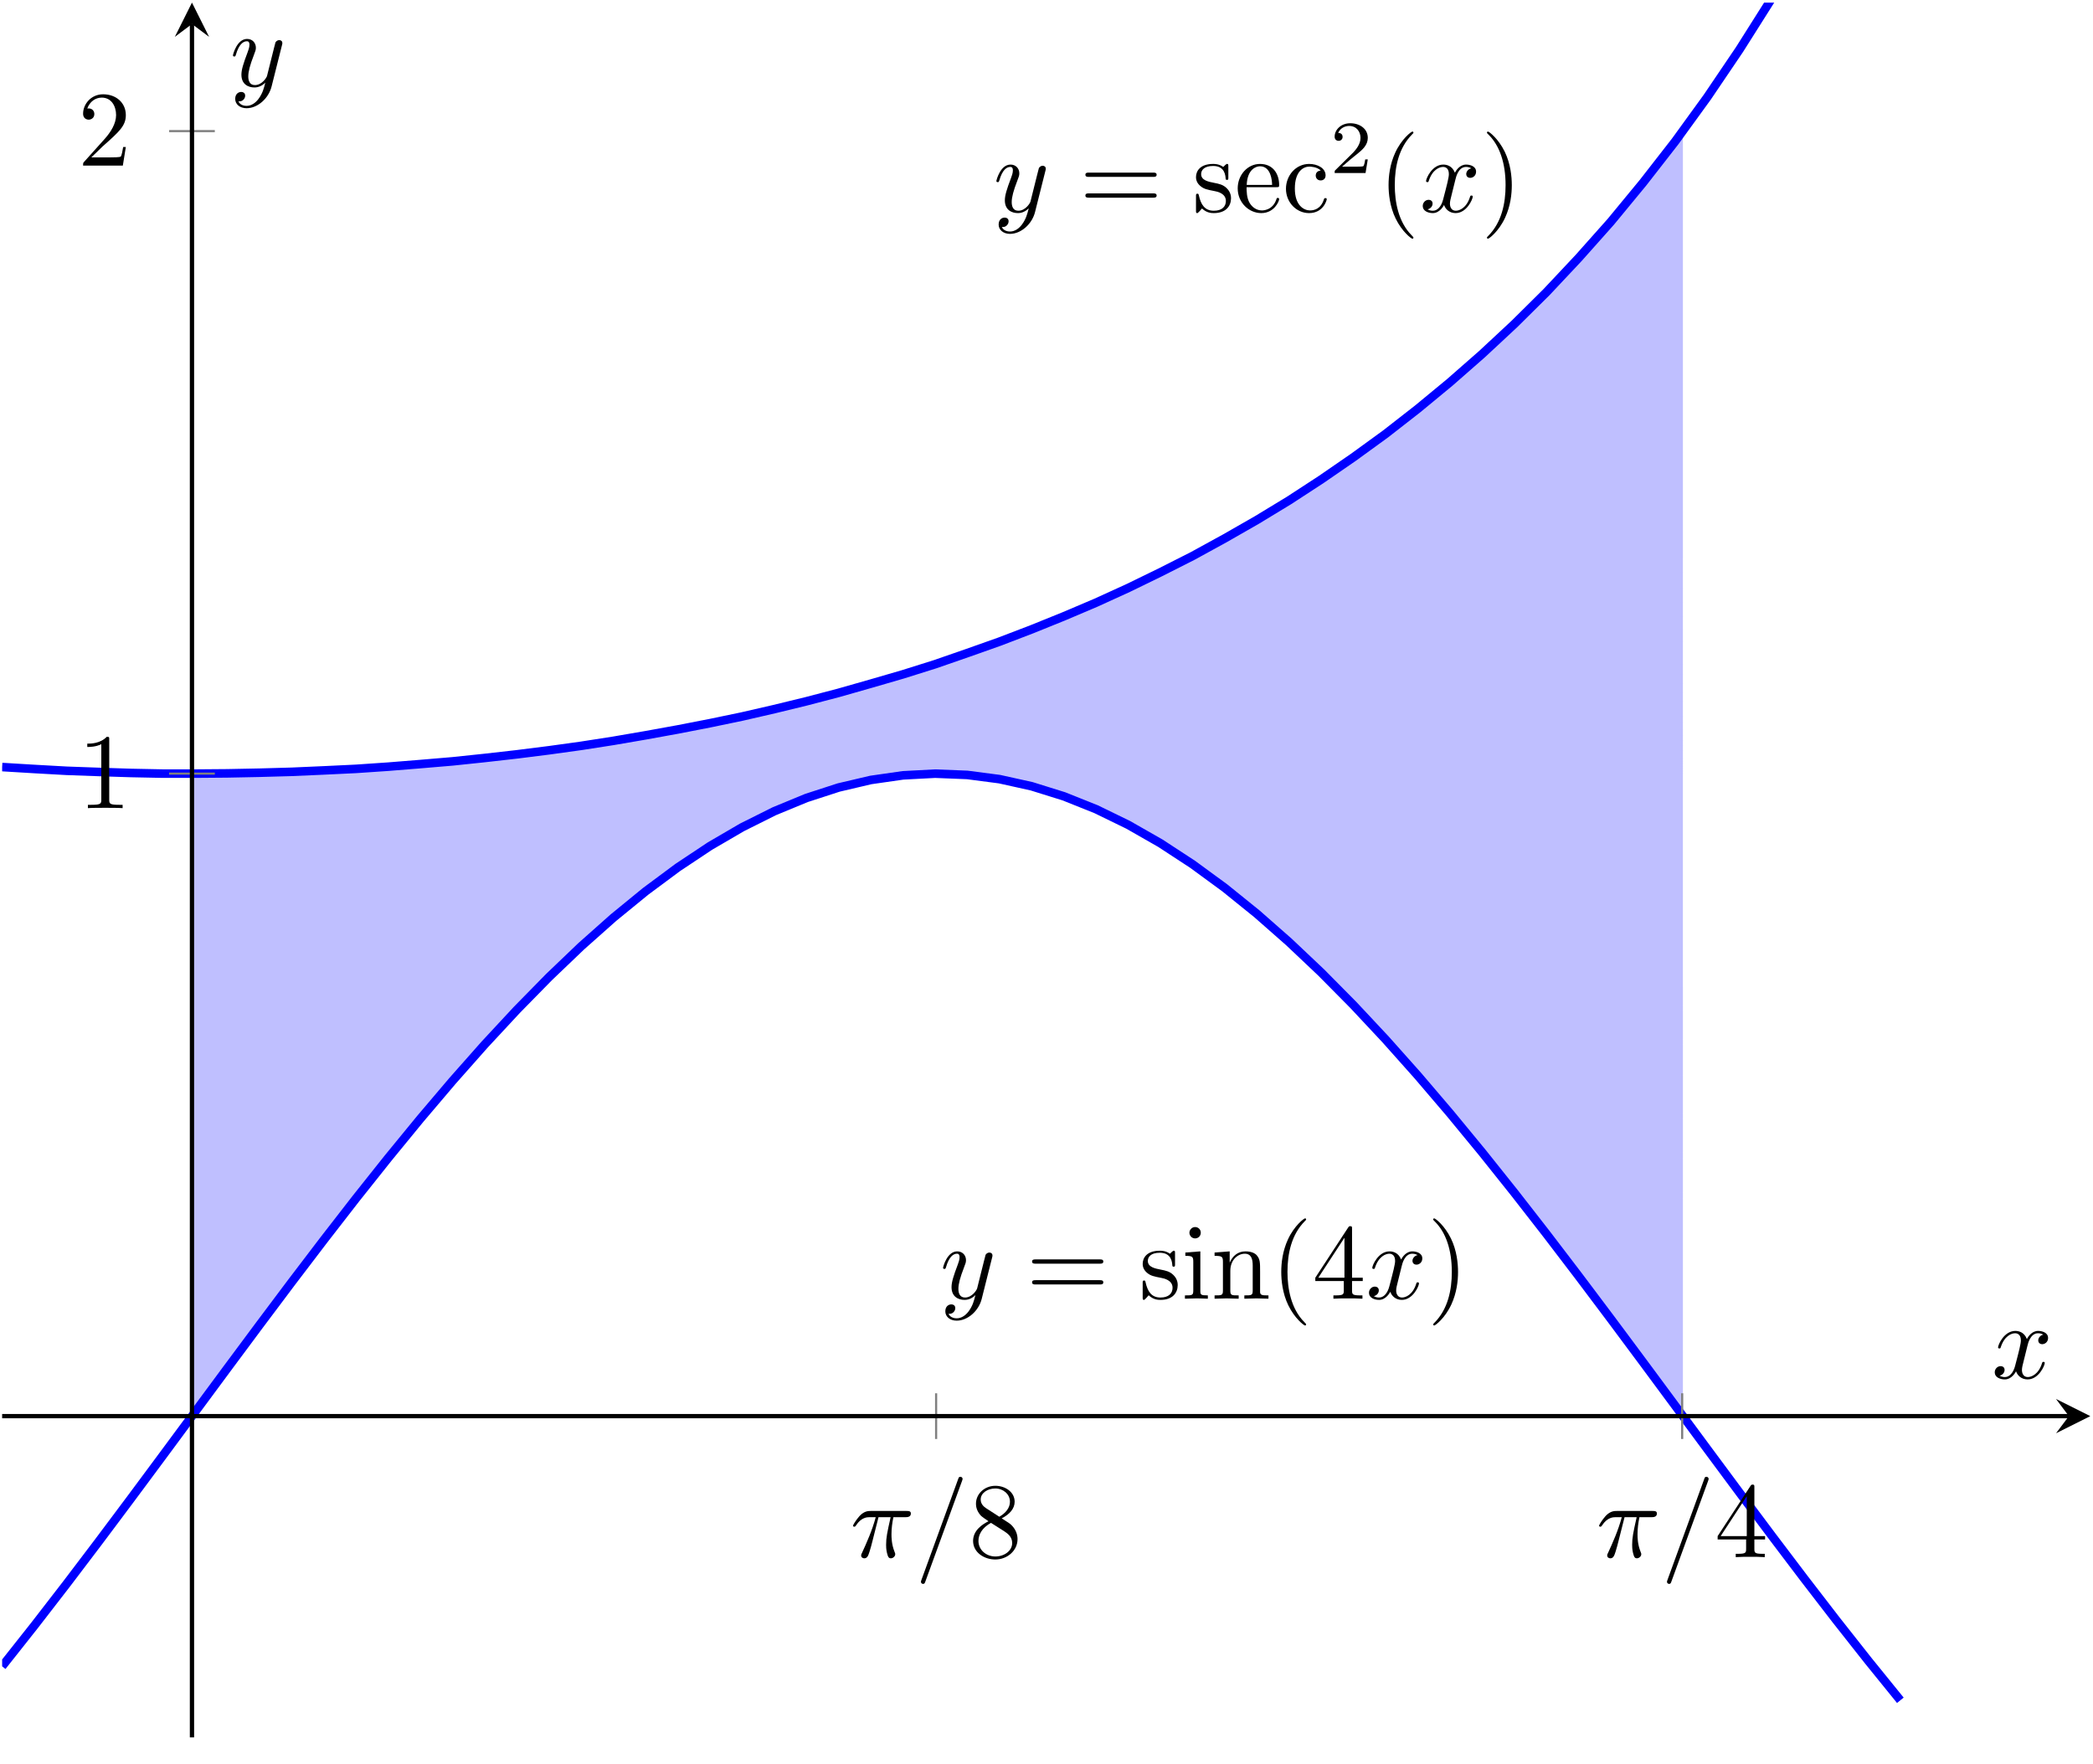
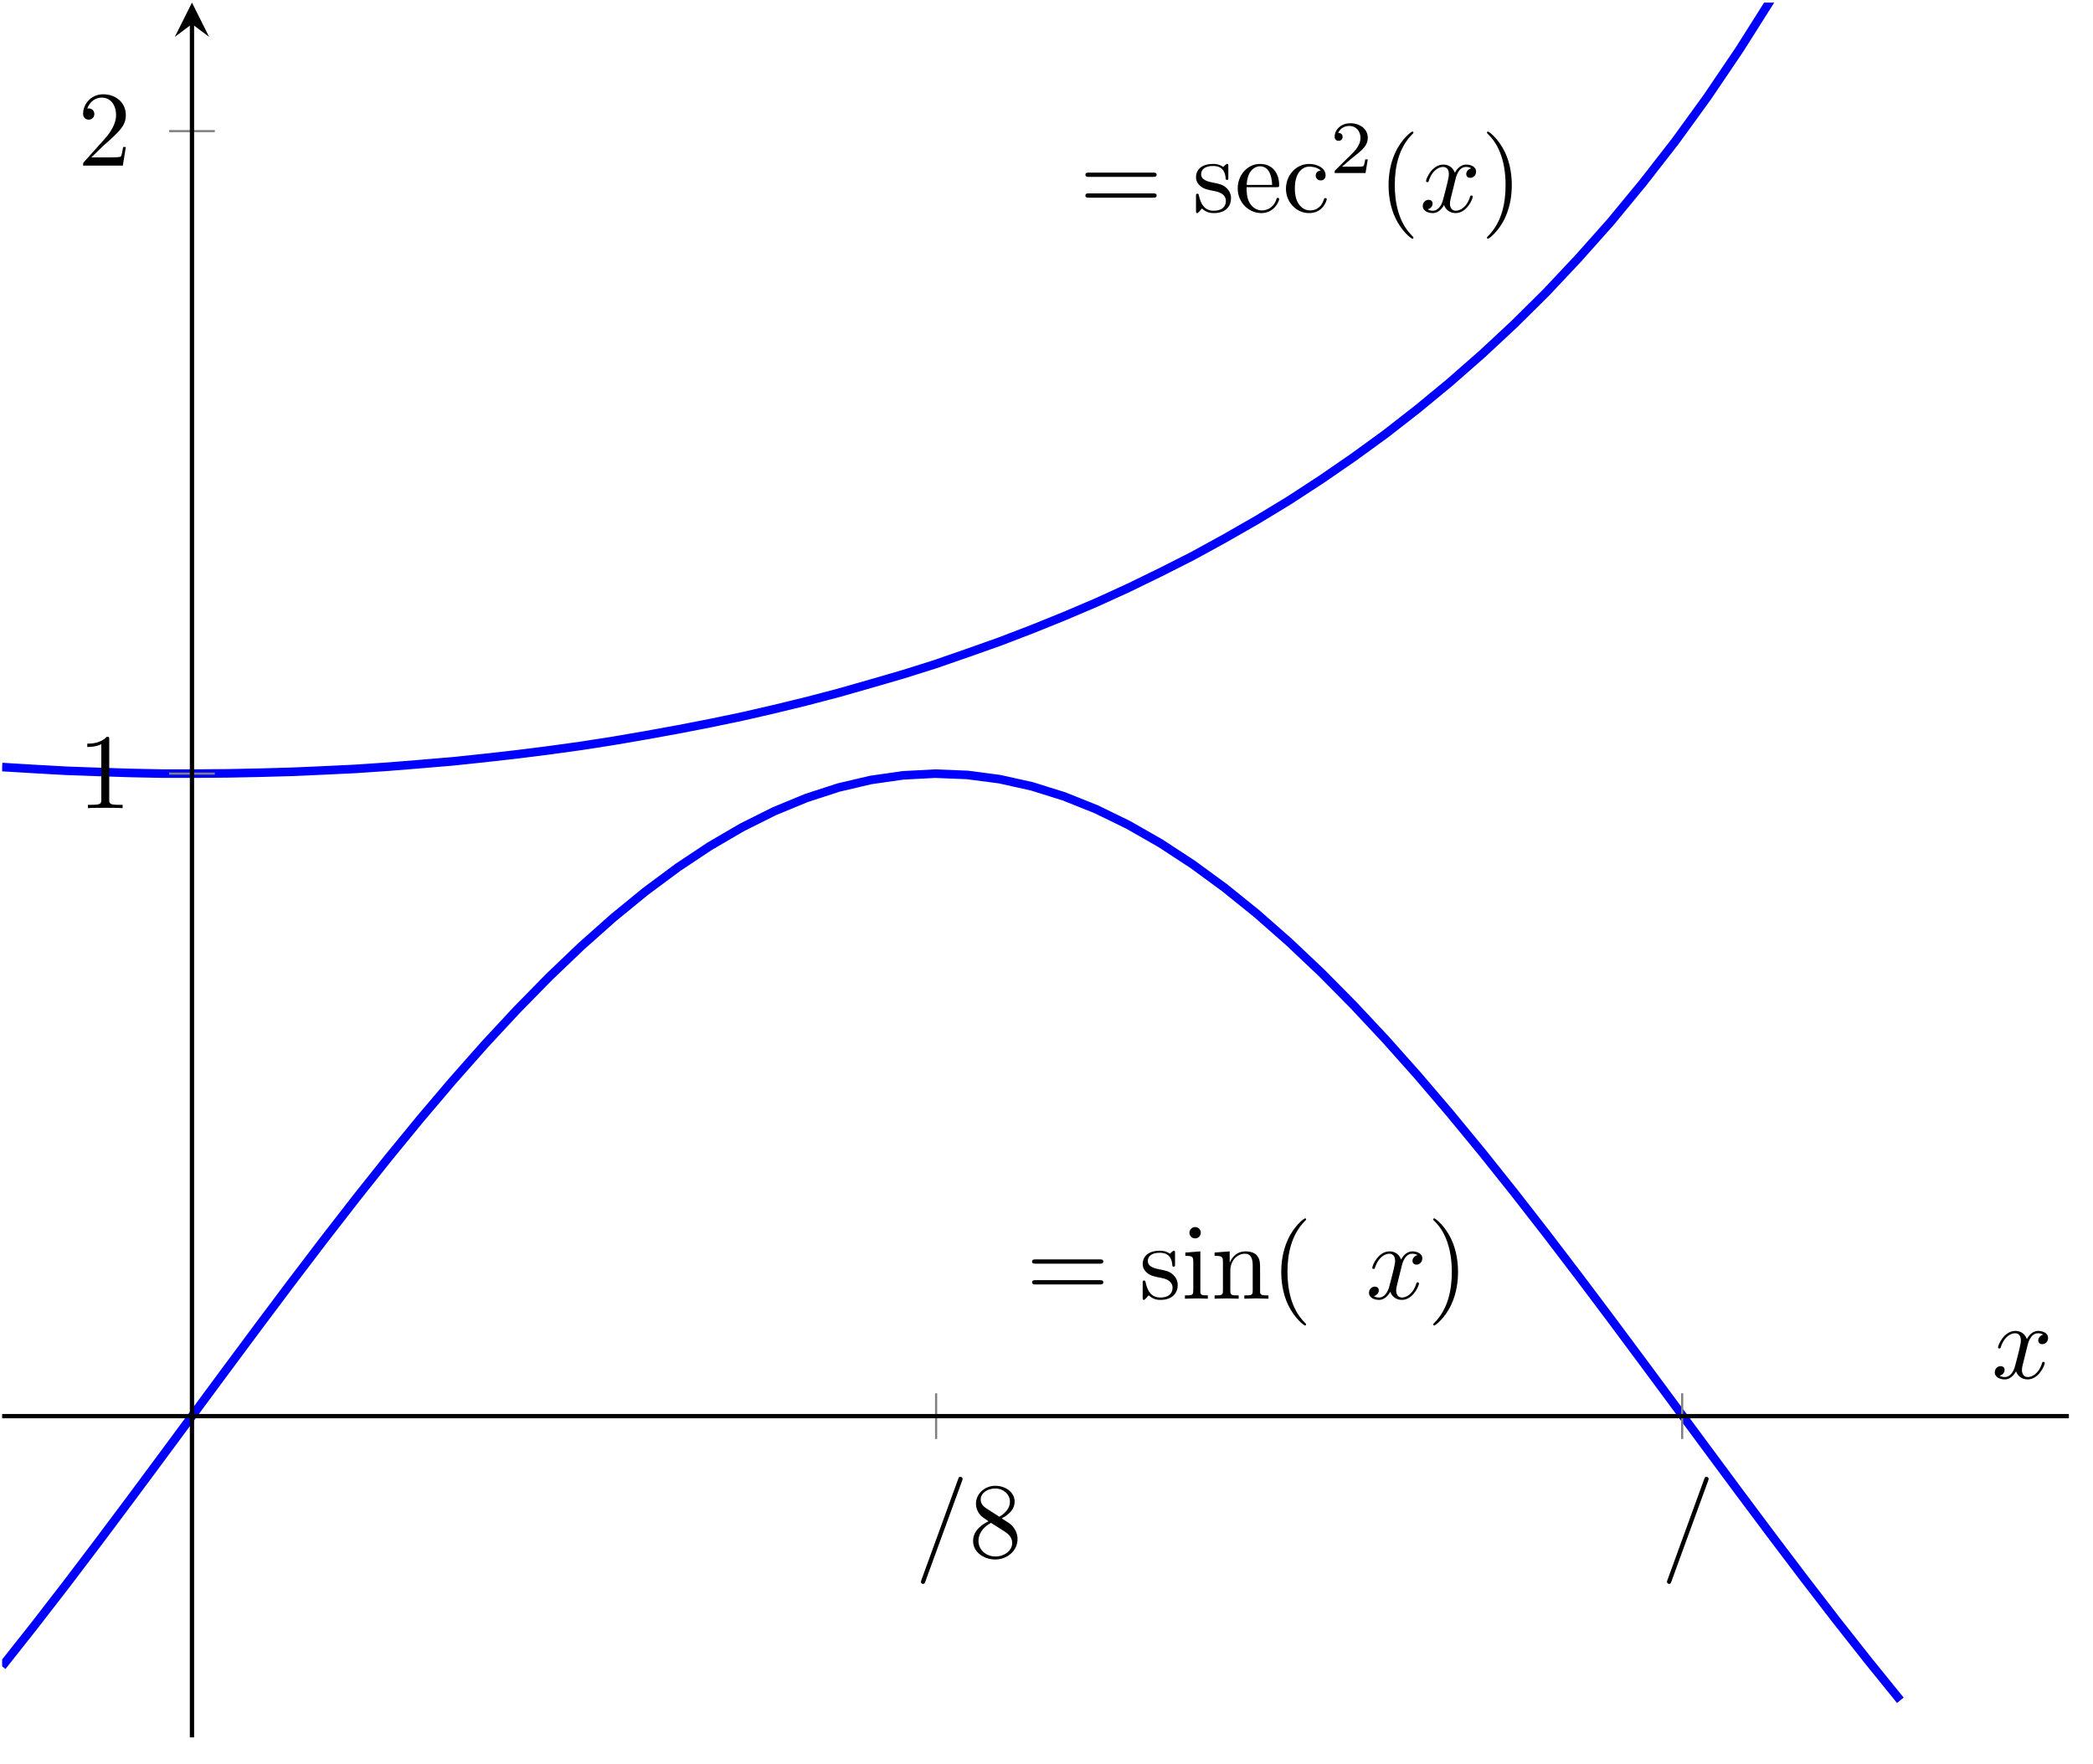
<svg xmlns="http://www.w3.org/2000/svg" xmlns:xlink="http://www.w3.org/1999/xlink" version="1.1" width="194.669pt" height="164.082pt" viewBox="-72 -72 194.669 164.082">
  <defs>
    <path id="g2-50" d="M3.522-1.269H3.285C3.264-1.116 3.194-.704 3.103-.635C3.048-.593 2.511-.593 2.413-.593H1.13C1.862-1.241 2.106-1.437 2.525-1.764C3.041-2.176 3.522-2.608 3.522-3.271C3.522-4.115 2.783-4.631 1.89-4.631C1.025-4.631 .439-4.024 .439-3.382C.439-3.027 .739-2.992 .809-2.992C.976-2.992 1.179-3.11 1.179-3.361C1.179-3.487 1.13-3.731 .767-3.731C.983-4.226 1.458-4.38 1.785-4.38C2.483-4.38 2.845-3.836 2.845-3.271C2.845-2.664 2.413-2.183 2.19-1.932L.509-.272C.439-.209 .439-.195 .439 0H3.313L3.522-1.269Z" />
    <path id="g1-40" d="M3.298 2.391C3.298 2.361 3.298 2.341 3.128 2.172C1.883 .917 1.564-.966 1.564-2.491C1.564-4.224 1.943-5.958 3.168-7.203C3.298-7.323 3.298-7.342 3.298-7.372C3.298-7.442 3.258-7.472 3.198-7.472C3.098-7.472 2.202-6.795 1.614-5.529C1.106-4.433 .986-3.328 .986-2.491C.986-1.714 1.096-.508 1.644 .618C2.242 1.843 3.098 2.491 3.198 2.491C3.258 2.491 3.298 2.461 3.298 2.391Z" />
    <path id="g1-41" d="M2.879-2.491C2.879-3.268 2.77-4.473 2.222-5.599C1.624-6.824 .767-7.472 .667-7.472C.608-7.472 .568-7.432 .568-7.372C.568-7.342 .568-7.323 .757-7.143C1.733-6.157 2.301-4.573 2.301-2.491C2.301-.787 1.933 .966 .697 2.222C.568 2.341 .568 2.361 .568 2.391C.568 2.451 .608 2.491 .667 2.491C.767 2.491 1.664 1.813 2.252 .548C2.76-.548 2.879-1.654 2.879-2.491Z" />
-     <path id="g1-49" d="M2.929-6.376C2.929-6.615 2.929-6.635 2.7-6.635C2.082-5.998 1.205-5.998 .887-5.998V-5.689C1.086-5.689 1.674-5.689 2.192-5.948V-.787C2.192-.428 2.162-.309 1.265-.309H.946V0C1.295-.03 2.162-.03 2.56-.03S3.826-.03 4.174 0V-.309H3.856C2.959-.309 2.929-.418 2.929-.787V-6.376Z" />
+     <path id="g1-49" d="M2.929-6.376C2.929-6.615 2.929-6.635 2.7-6.635C2.082-5.998 1.205-5.998 .887-5.998V-5.689C1.086-5.689 1.674-5.689 2.192-5.948V-.787C2.192-.428 2.162-.309 1.265-.309H.946V0C1.295-.03 2.162-.03 2.56-.03S3.826-.03 4.174 0V-.309H3.856C2.959-.309 2.929-.418 2.929-.787Z" />
    <path id="g1-50" d="M1.265-.767L2.321-1.793C3.875-3.168 4.473-3.706 4.473-4.702C4.473-5.838 3.577-6.635 2.361-6.635C1.235-6.635 .498-5.719 .498-4.832C.498-4.274 .996-4.274 1.026-4.274C1.196-4.274 1.544-4.394 1.544-4.802C1.544-5.061 1.365-5.32 1.016-5.32C.936-5.32 .917-5.32 .887-5.31C1.116-5.958 1.654-6.326 2.232-6.326C3.138-6.326 3.567-5.519 3.567-4.702C3.567-3.905 3.068-3.118 2.521-2.501L.608-.369C.498-.259 .498-.239 .498 0H4.194L4.473-1.733H4.224C4.174-1.435 4.105-.996 4.005-.847C3.935-.767 3.278-.767 3.059-.767H1.265Z" />
-     <path id="g1-52" d="M2.929-1.644V-.777C2.929-.418 2.909-.309 2.172-.309H1.963V0C2.371-.03 2.889-.03 3.308-.03S4.254-.03 4.663 0V-.309H4.453C3.716-.309 3.696-.418 3.696-.777V-1.644H4.692V-1.953H3.696V-6.486C3.696-6.685 3.696-6.745 3.537-6.745C3.447-6.745 3.417-6.745 3.337-6.625L.279-1.953V-1.644H2.929ZM2.989-1.953H.558L2.989-5.669V-1.953Z" />
    <path id="g1-56" d="M1.624-4.553C1.166-4.852 1.126-5.191 1.126-5.36C1.126-5.968 1.773-6.386 2.481-6.386C3.208-6.386 3.846-5.868 3.846-5.151C3.846-4.583 3.457-4.105 2.859-3.756L1.624-4.553ZM3.078-3.606C3.796-3.975 4.284-4.493 4.284-5.151C4.284-6.067 3.397-6.635 2.491-6.635C1.494-6.635 .687-5.898 .687-4.971C.687-4.792 .707-4.344 1.126-3.875C1.235-3.756 1.604-3.507 1.853-3.337C1.275-3.049 .418-2.491 .418-1.504C.418-.448 1.435 .219 2.481 .219C3.606 .219 4.553-.608 4.553-1.674C4.553-2.032 4.443-2.481 4.065-2.899C3.875-3.108 3.716-3.208 3.078-3.606ZM2.082-3.188L3.308-2.411C3.587-2.222 4.055-1.923 4.055-1.315C4.055-.578 3.308-.06 2.491-.06C1.634-.06 .917-.677 .917-1.504C.917-2.082 1.235-2.72 2.082-3.188Z" />
    <path id="g1-61" d="M6.844-3.258C6.994-3.258 7.183-3.258 7.183-3.457S6.994-3.656 6.854-3.656H.887C.747-3.656 .558-3.656 .558-3.457S.747-3.258 .897-3.258H6.844ZM6.854-1.325C6.994-1.325 7.183-1.325 7.183-1.524S6.994-1.724 6.844-1.724H.897C.747-1.724 .558-1.724 .558-1.524S.747-1.325 .887-1.325H6.854Z" />
    <path id="g1-99" d="M1.166-2.172C1.166-3.796 1.983-4.214 2.511-4.214C2.6-4.214 3.228-4.204 3.577-3.846C3.168-3.816 3.108-3.517 3.108-3.387C3.108-3.128 3.288-2.929 3.567-2.929C3.826-2.929 4.025-3.098 4.025-3.397C4.025-4.075 3.268-4.463 2.501-4.463C1.255-4.463 .339-3.387 .339-2.152C.339-.877 1.325 .11 2.481 .11C3.816 .11 4.134-1.086 4.134-1.186S4.035-1.285 4.005-1.285C3.915-1.285 3.895-1.245 3.875-1.186C3.587-.259 2.939-.139 2.57-.139C2.042-.139 1.166-.568 1.166-2.172Z" />
    <path id="g1-101" d="M1.116-2.511C1.176-3.995 2.012-4.244 2.351-4.244C3.377-4.244 3.477-2.899 3.477-2.511H1.116ZM1.106-2.301H3.885C4.105-2.301 4.134-2.301 4.134-2.511C4.134-3.497 3.597-4.463 2.351-4.463C1.196-4.463 .279-3.437 .279-2.192C.279-.857 1.325 .11 2.471 .11C3.686 .11 4.134-.996 4.134-1.186C4.134-1.285 4.055-1.305 4.005-1.305C3.915-1.305 3.895-1.245 3.875-1.166C3.527-.139 2.63-.139 2.531-.139C2.032-.139 1.634-.438 1.405-.807C1.106-1.285 1.106-1.943 1.106-2.301Z" />
    <path id="g1-105" d="M1.763-4.403L.369-4.294V-3.985C1.016-3.985 1.106-3.925 1.106-3.437V-.757C1.106-.309 .996-.309 .329-.309V0C.648-.01 1.186-.03 1.425-.03C1.773-.03 2.122-.01 2.461 0V-.309C1.803-.309 1.763-.359 1.763-.747V-4.403ZM1.803-6.137C1.803-6.456 1.554-6.665 1.275-6.665C.966-6.665 .747-6.396 .747-6.137C.747-5.868 .966-5.609 1.275-5.609C1.554-5.609 1.803-5.818 1.803-6.137Z" />
    <path id="g1-110" d="M1.096-3.427V-.757C1.096-.309 .986-.309 .319-.309V0C.667-.01 1.176-.03 1.445-.03C1.704-.03 2.222-.01 2.56 0V-.309C1.893-.309 1.783-.309 1.783-.757V-2.59C1.783-3.626 2.491-4.184 3.128-4.184C3.756-4.184 3.866-3.646 3.866-3.078V-.757C3.866-.309 3.756-.309 3.088-.309V0C3.437-.01 3.945-.03 4.214-.03C4.473-.03 4.991-.01 5.33 0V-.309C4.812-.309 4.563-.309 4.553-.608V-2.511C4.553-3.367 4.553-3.676 4.244-4.035C4.105-4.204 3.776-4.403 3.198-4.403C2.471-4.403 2.002-3.975 1.724-3.357V-4.403L.319-4.294V-3.985C1.016-3.985 1.096-3.915 1.096-3.427Z" />
    <path id="g1-115" d="M2.072-1.933C2.291-1.893 3.108-1.733 3.108-1.016C3.108-.508 2.76-.11 1.983-.11C1.146-.11 .787-.677 .598-1.524C.568-1.654 .558-1.694 .458-1.694C.329-1.694 .329-1.624 .329-1.445V-.13C.329 .04 .329 .11 .438 .11C.488 .11 .498 .1 .687-.09C.707-.11 .707-.13 .887-.319C1.325 .1 1.773 .11 1.983 .11C3.128 .11 3.587-.558 3.587-1.275C3.587-1.803 3.288-2.102 3.168-2.222C2.839-2.54 2.451-2.62 2.032-2.7C1.474-2.809 .807-2.939 .807-3.517C.807-3.866 1.066-4.274 1.923-4.274C3.019-4.274 3.068-3.377 3.088-3.068C3.098-2.979 3.188-2.979 3.208-2.979C3.337-2.979 3.337-3.029 3.337-3.218V-4.224C3.337-4.394 3.337-4.463 3.228-4.463C3.178-4.463 3.158-4.463 3.029-4.344C2.999-4.304 2.899-4.214 2.859-4.184C2.481-4.463 2.072-4.463 1.923-4.463C.707-4.463 .329-3.796 .329-3.238C.329-2.889 .488-2.61 .757-2.391C1.076-2.132 1.355-2.072 2.072-1.933Z" />
-     <path id="g0-25" d="M2.64-3.716H3.766C3.437-2.242 3.347-1.813 3.347-1.146C3.347-.996 3.347-.727 3.427-.389C3.527 .05 3.636 .11 3.786 .11C3.985 .11 4.194-.07 4.194-.269C4.194-.329 4.194-.349 4.134-.488C3.846-1.205 3.846-1.853 3.846-2.132C3.846-2.66 3.915-3.198 4.025-3.716H5.161C5.29-3.716 5.649-3.716 5.649-4.055C5.649-4.294 5.44-4.294 5.25-4.294H1.913C1.694-4.294 1.315-4.294 .877-3.826C.528-3.437 .269-2.979 .269-2.929C.269-2.919 .269-2.829 .389-2.829C.468-2.829 .488-2.869 .548-2.949C1.036-3.716 1.614-3.716 1.813-3.716H2.381C2.062-2.511 1.524-1.305 1.106-.399C1.026-.249 1.026-.229 1.026-.159C1.026 .03 1.186 .11 1.315 .11C1.614 .11 1.694-.169 1.813-.538C1.953-.996 1.953-1.016 2.082-1.514L2.64-3.716Z" />
    <path id="g0-61" d="M4.374-7.093C4.423-7.223 4.423-7.263 4.423-7.273C4.423-7.382 4.334-7.472 4.224-7.472C4.154-7.472 4.085-7.442 4.055-7.382L.598 2.112C.548 2.242 .548 2.281 .548 2.291C.548 2.401 .638 2.491 .747 2.491C.877 2.491 .907 2.421 .966 2.252L4.374-7.093Z" />
    <path id="g0-120" d="M3.328-3.009C3.387-3.268 3.616-4.184 4.314-4.184C4.364-4.184 4.603-4.184 4.812-4.055C4.533-4.005 4.334-3.756 4.334-3.517C4.334-3.357 4.443-3.168 4.712-3.168C4.932-3.168 5.25-3.347 5.25-3.746C5.25-4.264 4.663-4.403 4.324-4.403C3.746-4.403 3.397-3.875 3.278-3.646C3.029-4.304 2.491-4.403 2.202-4.403C1.166-4.403 .598-3.118 .598-2.869C.598-2.77 .697-2.77 .717-2.77C.797-2.77 .827-2.79 .847-2.879C1.186-3.935 1.843-4.184 2.182-4.184C2.371-4.184 2.72-4.095 2.72-3.517C2.72-3.208 2.55-2.54 2.182-1.146C2.022-.528 1.674-.11 1.235-.11C1.176-.11 .946-.11 .737-.239C.986-.289 1.205-.498 1.205-.777C1.205-1.046 .986-1.126 .837-1.126C.538-1.126 .289-.867 .289-.548C.289-.09 .787 .11 1.225 .11C1.883 .11 2.242-.588 2.271-.648C2.391-.279 2.75 .11 3.347 .11C4.374 .11 4.941-1.176 4.941-1.425C4.941-1.524 4.852-1.524 4.822-1.524C4.732-1.524 4.712-1.484 4.692-1.415C4.364-.349 3.686-.11 3.367-.11C2.979-.11 2.819-.428 2.819-.767C2.819-.986 2.879-1.205 2.989-1.644L3.328-3.009Z" />
-     <path id="g0-121" d="M4.842-3.796C4.882-3.935 4.882-3.955 4.882-4.025C4.882-4.204 4.742-4.294 4.593-4.294C4.493-4.294 4.334-4.234 4.244-4.085C4.224-4.035 4.144-3.726 4.105-3.547C4.035-3.288 3.965-3.019 3.905-2.75L3.457-.956C3.417-.807 2.989-.11 2.331-.11C1.823-.11 1.714-.548 1.714-.917C1.714-1.375 1.883-1.993 2.222-2.869C2.381-3.278 2.421-3.387 2.421-3.587C2.421-4.035 2.102-4.403 1.604-4.403C.658-4.403 .289-2.959 .289-2.869C.289-2.77 .389-2.77 .408-2.77C.508-2.77 .518-2.79 .568-2.949C.837-3.885 1.235-4.184 1.574-4.184C1.654-4.184 1.823-4.184 1.823-3.866C1.823-3.616 1.724-3.357 1.654-3.168C1.255-2.112 1.076-1.544 1.076-1.076C1.076-.189 1.704 .11 2.291 .11C2.68 .11 3.019-.06 3.298-.339C3.168 .179 3.049 .667 2.65 1.196C2.391 1.534 2.012 1.823 1.554 1.823C1.415 1.823 .966 1.793 .797 1.405C.956 1.405 1.086 1.405 1.225 1.285C1.325 1.196 1.425 1.066 1.425 .877C1.425 .568 1.156 .528 1.056 .528C.827 .528 .498 .687 .498 1.176C.498 1.674 .936 2.042 1.554 2.042C2.58 2.042 3.606 1.136 3.885 .01L4.842-3.796Z" />
  </defs>
  <g id="page1">
    <g stroke-miterlimit="10" transform="translate(-71.801,89.592)scale(0.996,-0.996)">
      <g fill="#000" stroke="#000">
        <g stroke-width="0.4">
          <clipPath id="pgfcp10">
            <path d="M 0.0 0.0 L 194.999 0.0 L 194.999 161.998 L 0.0 161.998 Z" />
          </clipPath>
          <g clip-path="url(#pgfcp10)">
            <g stroke-width="0.4">
              <g fill="#00f" stroke="#00f">
                <g stroke-width="0.8">
                  <g stroke-dasharray="none" stroke-dashoffset="0.0">
                    <g fill="#8080ff">
                      <g stroke-opacity="0.5">
                        <g fill-opacity="0.5">
-                           <path d="M 17.727 29.999 L 18.026 30.404 L 21.031 34.467 L 24.035 38.509 L 27.04 42.514 L 30.044 46.458 L 33.048 50.33 L 36.053 54.107 L 39.057 57.773 L 42.062 61.312 L 45.066 64.707 L 48.071 67.942 L 51.075 71.005 L 54.079 73.877 L 57.084 76.548 L 60.088 79.004 L 63.093 81.236 L 66.097 83.233 L 69.101 84.985 L 72.106 86.486 L 75.11 87.725 L 78.115 88.701 L 81.119 89.406 L 84.123 89.837 L 87.128 89.996 L 90.132 89.876 L 93.137 89.483 L 96.141 88.817 L 99.145 87.88 L 102.15 86.679 L 105.154 85.216 L 108.159 83.5 L 111.163 81.536 L 114.167 79.336 L 117.172 76.91 L 120.176 74.268 L 123.181 71.424 L 126.185 68.389 L 129.189 65.178 L 132.194 61.805 L 135.198 58.285 L 138.203 54.637 L 141.207 50.874 L 144.212 47.015 L 147.216 43.079 L 150.22 39.083 L 153.225 35.044 L 156.229 30.984 L 156.954 30.002 L 156.955 150.031 L 156.229 149.03 L 153.225 145.174 L 150.22 141.529 L 147.216 138.152 L 144.212 134.954 L 141.207 131.976 L 138.203 129.179 L 135.198 126.544 L 132.194 124.063 L 129.189 121.719 L 126.185 119.537 L 123.181 117.467 L 120.176 115.508 L 117.172 113.684 L 114.167 111.964 L 111.163 110.317 L 108.159 108.797 L 105.154 107.333 L 102.15 105.963 L 99.145 104.686 L 96.141 103.472 L 93.137 102.322 L 90.132 101.258 L 87.128 100.216 L 84.123 99.271 L 81.119 98.398 L 78.115 97.542 L 75.11 96.755 L 72.106 96.023 L 69.101 95.332 L 66.097 94.707 L 63.093 94.123 L 60.088 93.578 L 57.084 93.061 L 54.079 92.594 L 51.075 92.178 L 48.071 91.8 L 45.066 91.459 L 42.062 91.144 L 39.057 90.89 L 36.053 90.648 L 33.048 90.443 L 30.044 90.299 L 27.04 90.167 L 24.035 90.083 L 21.031 90.023 L 18.026 89.999 L 17.727 89.999 Z" stroke="none" />
-                         </g>
+                           </g>
                      </g>
                    </g>
                  </g>
                </g>
              </g>
            </g>
          </g>
          <g stroke="none" transform="scale(-1.004,1.004)translate(-71.801,89.592)scale(-1,-1)" />
          <clipPath id="pgfcp9">
            <path d="M 0.0 0.0 L 194.999 0.0 L 194.999 161.998 L 0.0 161.998 Z" />
          </clipPath>
          <g clip-path="url(#pgfcp9)">
            <g fill="#00f" stroke="#00f">
              <g stroke-width="0.8">
                <g stroke-dasharray="none" stroke-dashoffset="0.0">
                  <g fill="#8080ff">
                    <path d="M 0.0 6.636 L 3.004 10.432 L 6.009 14.319 L 9.013 18.279 L 12.018 22.293 L 15.022 26.34 L 18.026 30.404 L 21.031 34.467 L 24.035 38.509 L 27.04 42.514 L 30.044 46.458 L 33.048 50.33 L 36.053 54.107 L 39.057 57.773 L 42.062 61.312 L 45.066 64.707 L 48.071 67.942 L 51.075 71.005 L 54.079 73.877 L 57.084 76.548 L 60.088 79.004 L 63.093 81.236 L 66.097 83.233 L 69.101 84.985 L 72.106 86.486 L 75.11 87.725 L 78.115 88.701 L 81.119 89.406 L 84.123 89.837 L 87.128 89.996 L 90.132 89.876 L 93.137 89.483 L 96.141 88.817 L 99.145 87.88 L 102.15 86.679 L 105.154 85.216 L 108.159 83.5 L 111.163 81.536 L 114.167 79.336 L 117.172 76.91 L 120.176 74.268 L 123.181 71.424 L 126.185 68.389 L 129.189 65.178 L 132.194 61.805 L 135.198 58.285 L 138.203 54.637 L 141.207 50.874 L 144.212 47.015 L 147.216 43.079 L 150.22 39.083 L 153.225 35.044 L 156.229 30.984 L 159.234 26.919 L 162.238 22.867 L 165.242 18.849 L 168.247 14.881 L 171.251 10.982 L 174.256 7.172 L 177.26 3.465" fill="none" />
                    <g fill="#000" stroke="#000">
                      <g fill="#000" stroke="#000">
</g>
                      <g transform="translate(87.577,40.965)">
                        <g stroke="none" transform="scale(-1.004,1.004)translate(-71.801,89.592)scale(-1,-1)">
                          <g fill="#000">
                            <g stroke="none">
                              <use x="-71.801" y="89.592" xlink:href="#g0-121" />
                              <use x="-63.791" y="89.592" xlink:href="#g1-61" />
                              <use x="-53.275" y="89.592" xlink:href="#g1-115" />
                              <use x="-49.346" y="89.592" xlink:href="#g1-105" />
                              <use x="-46.578" y="89.592" xlink:href="#g1-110" />
                              <use x="-41.043" y="89.592" xlink:href="#g1-40" />
                              <use x="-37.169" y="89.592" xlink:href="#g1-52" />
                              <use x="-32.188" y="89.592" xlink:href="#g0-120" />
                              <use x="-26.494" y="89.592" xlink:href="#g1-41" />
                            </g>
                          </g>
                        </g>
                      </g>
                    </g>
                  </g>
                </g>
              </g>
            </g>
            <g fill="#00f" stroke="#00f">
              <g stroke-width="0.8">
                <g stroke-dasharray="none" stroke-dashoffset="0.0">
                  <g fill="#8080ff">
                    <path d="M 0.0 90.612 L 3.004 90.431 L 6.009 90.263 L 9.013 90.155 L 12.018 90.059 L 15.022 89.999 L 18.026 89.999 L 21.031 90.023 L 24.035 90.083 L 27.04 90.167 L 30.044 90.299 L 33.048 90.443 L 36.053 90.648 L 39.057 90.89 L 42.062 91.144 L 45.066 91.459 L 48.071 91.8 L 51.075 92.178 L 54.079 92.594 L 57.084 93.061 L 60.088 93.578 L 63.093 94.123 L 66.097 94.707 L 69.101 95.332 L 72.106 96.023 L 75.11 96.755 L 78.115 97.542 L 81.119 98.398 L 84.123 99.271 L 87.128 100.216 L 90.132 101.258 L 93.137 102.322 L 96.141 103.472 L 99.145 104.686 L 102.15 105.963 L 105.154 107.333 L 108.159 108.797 L 111.163 110.317 L 114.167 111.964 L 117.172 113.684 L 120.176 115.508 L 123.181 117.467 L 126.185 119.537 L 129.189 121.719 L 132.194 124.063 L 135.198 126.544 L 138.203 129.179 L 141.207 131.976 L 144.212 134.954 L 147.216 138.152 L 150.22 141.529 L 153.225 145.174 L 156.229 149.03 L 159.234 153.173 L 162.238 157.613 L 165.242 162.364 L 168.247 167.475 L 171.251 172.978 L 174.256 178.892 L 177.26 185.272" fill="none" />
                    <g fill="#000" stroke="#000">
                      <g fill="#000" stroke="#000">
</g>
                      <g transform="translate(92.556,142.452)">
                        <g stroke="none" transform="scale(-1.004,1.004)translate(-71.801,89.592)scale(-1,-1)">
                          <g fill="#000">
                            <g stroke="none">
                              <use x="-71.801" y="89.592" xlink:href="#g0-121" />
                              <use x="-63.791" y="89.592" xlink:href="#g1-61" />
                              <use x="-53.275" y="89.592" xlink:href="#g1-115" />
                              <use x="-49.346" y="89.592" xlink:href="#g1-101" />
                              <use x="-44.918" y="89.592" xlink:href="#g1-99" />
                              <use x="-40.49" y="85.976" xlink:href="#g2-50" />
                              <use x="-36.021" y="89.592" xlink:href="#g1-40" />
                              <use x="-32.146" y="89.592" xlink:href="#g0-120" />
                              <use x="-26.452" y="89.592" xlink:href="#g1-41" />
                            </g>
                          </g>
                        </g>
                      </g>
                    </g>
                  </g>
                </g>
              </g>
            </g>
            <g stroke-width="0.4">
</g>
          </g>
          <g stroke-width="0.4">
            <g stroke-width="0.4">
              <g stroke-width="0.4">
                <g stroke-width="0.4">
                  <g transform="translate(7.06,86.776)">
                    <g stroke="none" transform="scale(-1.004,1.004)translate(-71.801,89.592)scale(-1,-1)">
                      <g fill="#000">
                        <g stroke="none">
                          <use x="-71.801" y="89.592" xlink:href="#g1-49" />
                        </g>
                      </g>
                    </g>
                  </g>
                  <g transform="translate(7.06,146.775)">
                    <g stroke="none" transform="scale(-1.004,1.004)translate(-71.801,89.592)scale(-1,-1)">
                      <g fill="#000">
                        <g stroke="none">
                          <use x="-71.801" y="89.592" xlink:href="#g1-50" />
                        </g>
                      </g>
                    </g>
                  </g>
                  <g stroke-width="0.4">
                    <g transform="translate(148.856,16.833)">
                      <g stroke="none" transform="scale(-1.004,1.004)translate(-71.801,89.592)scale(-1,-1)">
                        <g fill="#000">
                          <g stroke="none">
                            <use x="-71.801" y="89.592" xlink:href="#g0-25" />
                            <use x="-65.764" y="89.592" xlink:href="#g0-61" />
                            <use x="-60.783" y="89.592" xlink:href="#g1-52" />
                          </g>
                        </g>
                      </g>
                    </g>
                    <g transform="translate(79.188,16.833)">
                      <g stroke="none" transform="scale(-1.004,1.004)translate(-71.801,89.592)scale(-1,-1)">
                        <g fill="#000">
                          <g stroke="none">
                            <use x="-71.801" y="89.592" xlink:href="#g0-25" />
                            <use x="-65.764" y="89.592" xlink:href="#g0-61" />
                            <use x="-60.783" y="89.592" xlink:href="#g1-56" />
                          </g>
                        </g>
                      </g>
                    </g>
                  </g>
                  <g transform="translate(185.785,33.538)">
                    <g stroke="none" transform="scale(-1.004,1.004)translate(-71.801,89.592)scale(-1,-1)">
                      <g fill="#000">
                        <g stroke="none">
                          <use x="-71.801" y="89.592" xlink:href="#g0-120" />
                        </g>
                      </g>
                    </g>
                  </g>
                  <g transform="translate(21.264,154.185)">
                    <g stroke="none" transform="scale(-1.004,1.004)translate(-71.801,89.592)scale(-1,-1)">
                      <g fill="#000">
                        <g stroke="none">
                          <use x="-71.801" y="89.592" xlink:href="#g0-121" />
                        </g>
                      </g>
                    </g>
                  </g>
                </g>
              </g>
            </g>
          </g>
          <g transform="translate(-0.2,-0.2)">
            <g stroke="none" transform="scale(-1.004,1.004)translate(-71.801,89.592)scale(-1,-1)" />
          </g>
          <g stroke-width="0.2">
            <g fill="#808080" stroke="#808080">
              <path d="" fill="none" />
            </g>
          </g>
          <g stroke-width="0.2">
            <g fill="#808080" stroke="#808080">
              <path d="M 15.593 89.999 L 19.861 89.999 M 15.593 149.998 L 19.861 149.998" fill="none" />
            </g>
          </g>
          <g stroke-width="0.2">
            <g fill="#808080" stroke="#808080">
              <path d="M 156.886 27.866 L 156.886 32.133 M 87.218 27.866 L 87.218 32.133" fill="none" />
            </g>
          </g>
          <path d="M 0.0 30 L 192.999 30" fill="none" />
          <g transform="translate(192.999,30)">
-             <path d=" M 2 0.0 L -1.2 1.6 L 0.0 0.0 L -1.2 -1.6  " stroke="none" />
-           </g>
+             </g>
          <path d="M 17.727 0.0 L 17.727 159.998" fill="none" />
          <g transform="matrix(0.0,1.0,-1.0,0.0,17.727,159.998)">
            <path d=" M 2 0.0 L -1.2 1.6 L 0.0 0.0 L -1.2 -1.6  " stroke="none" />
          </g>
        </g>
      </g>
    </g>
  </g>
</svg>